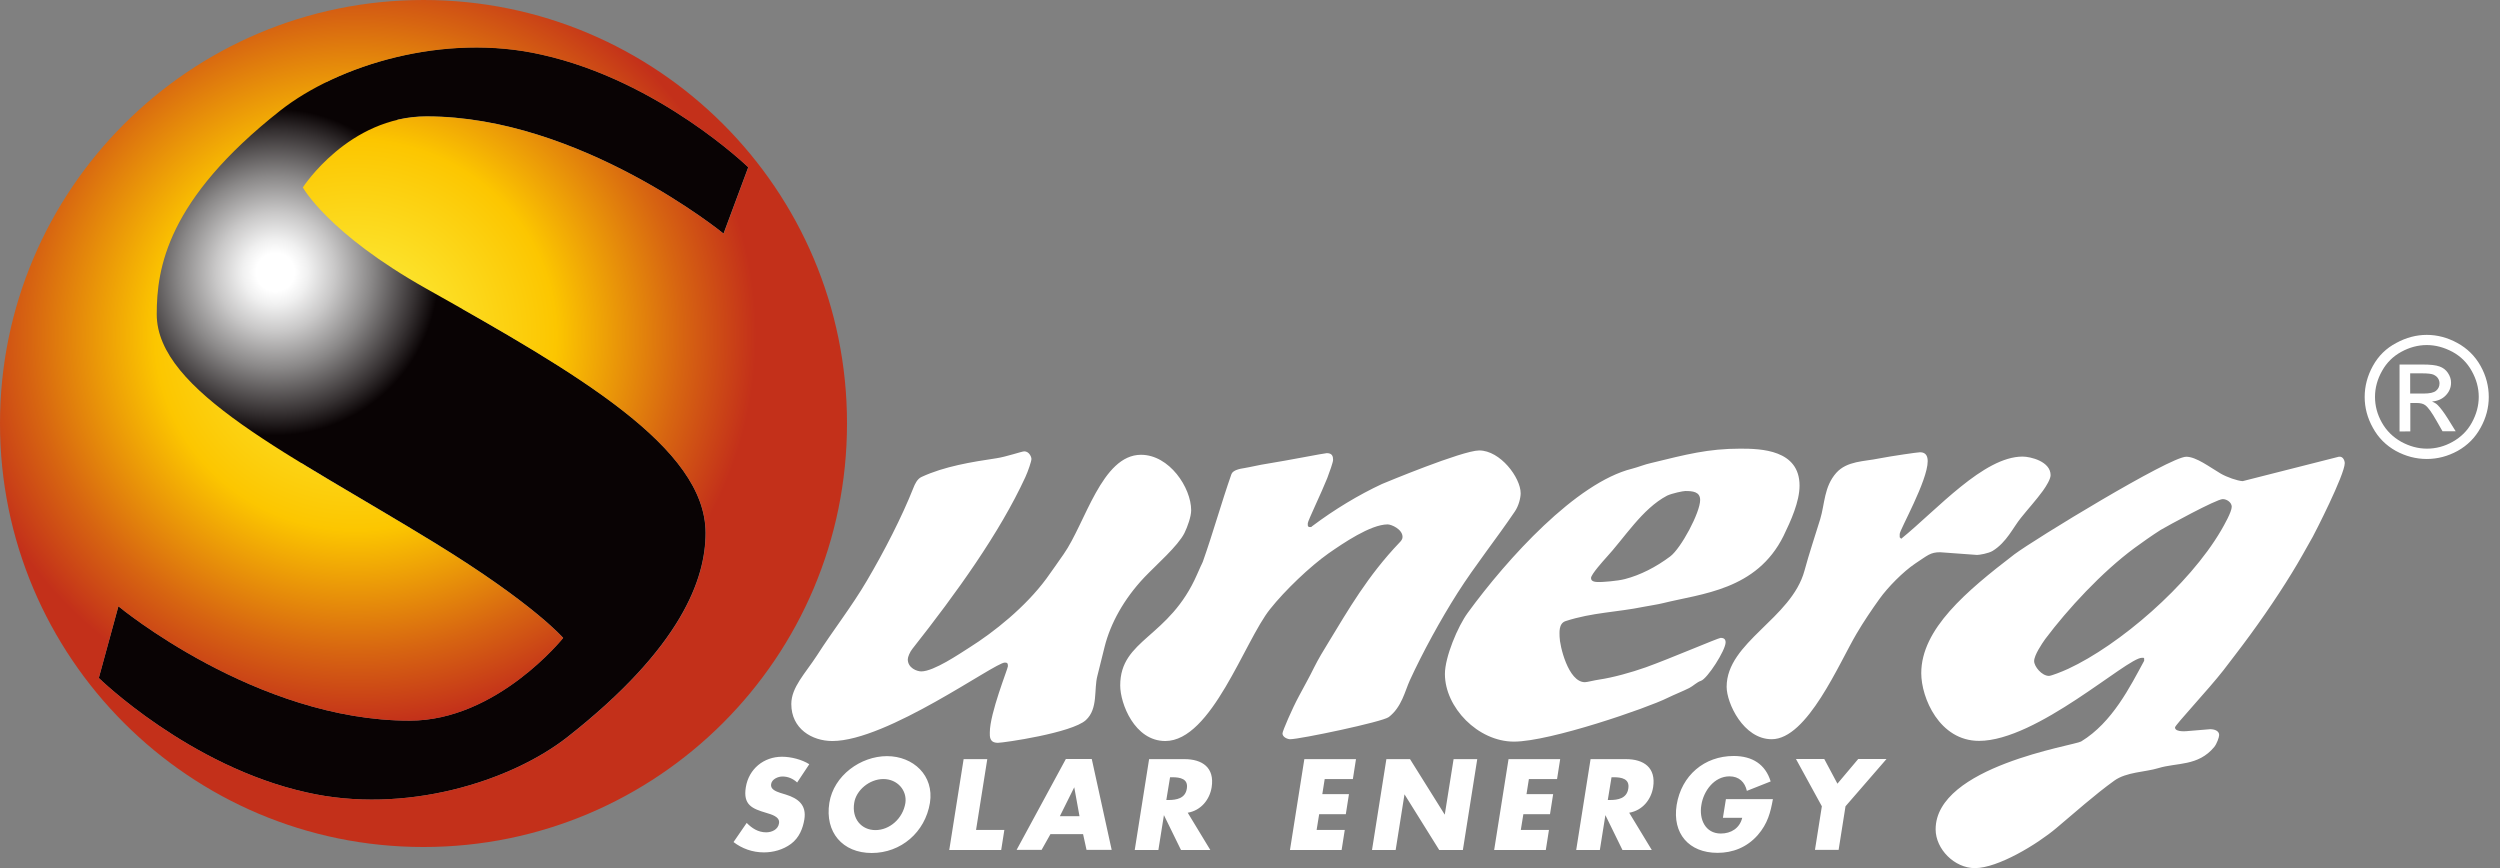
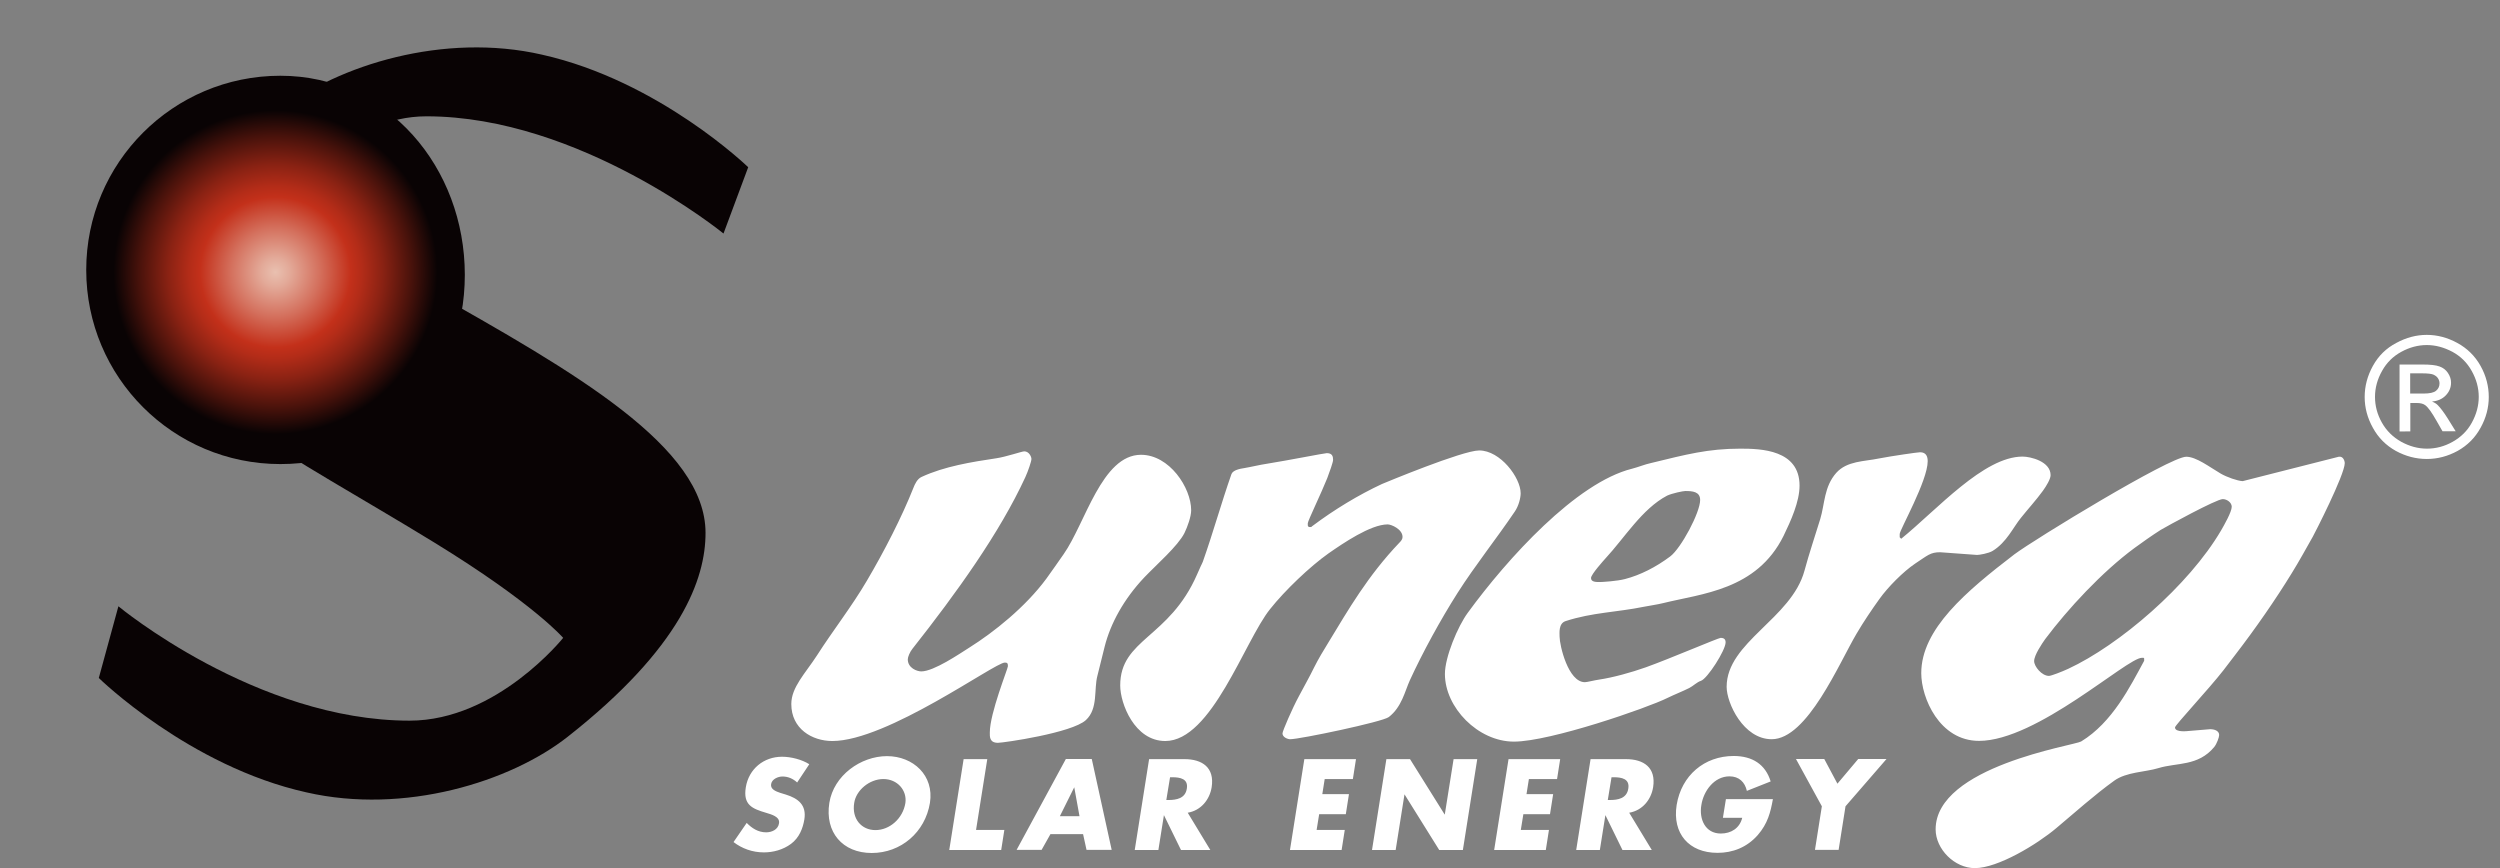
<svg xmlns="http://www.w3.org/2000/svg" xmlns:xlink="http://www.w3.org/1999/xlink" width="167" height="58" version="1.1" id="Livello_1" x="0px" y="0px" viewBox="0 0 167 58" style="enable-background:new 0 0 167 58;" xml:space="preserve">
  <rect x="0" y="0" width="167" height="58" fill="#808080" stroke="none" />
  <style type="text/css">
	.st0{fill-rule:evenodd;clip-rule:evenodd;fill:#090304;}
	
		.st1{clip-path:url(#SVGID_00000124871708969811799090000014940391438352044694_);fill:url(#SVGID_00000004526326324483349300000003598158814132557498_);}
	.st2{clip-path:url(#SVGID_00000175318899516621039820000013302662995049457570_);}
	
		.st3{clip-path:url(#SVGID_00000011021370168177612930000013874281689906720136_);fill:url(#SVGID_00000165956158270863344120000013323579685103659701_);}
	
		.st4{clip-path:url(#SVGID_00000000913172538527226020000007784683195782688171_);fill:url(#SVGID_00000054263544265081562720000009629204748977868683_);}
	.st5{fill-rule:evenodd;clip-rule:evenodd;fill:#FFFFFF;}
</style>
  <path class="st0" d="M49.98,11.17l-1.65,4.43c0,0-9.59-7.83-19.84-7.83c-5.22,0-8.27,4.74-8.27,4.74s1.66,3.06,8.26,6.77  c10.06,5.65,18.65,10.6,18.65,16.32c0,3.06-1.61,7.64-9.2,13.61C34.1,52.23,27,54.43,20.47,52.93C12.63,51.19,6.6,45.29,6.6,45.29  l1.31-4.79c0,0,9.2,7.64,19.45,7.64c5.84,0,10.26-5.53,10.26-5.53s-1.96-2.29-8.61-6.37c-9.56-5.87-18.54-10.11-18.54-15.26  c0-3.06,0.68-7.64,8.26-13.61c3.84-3.02,10.94-5.22,17.47-3.72C44.03,5.4,49.98,11.17,49.98,11.17" />
  <g>
    <defs>
      <path id="SVGID_1_" d="M5.76,18.03C5.76,25.2,11.56,31,18.73,31c7.16,0,12.32-5.48,12.32-12.64s-5.15-13.3-12.32-13.3    C11.56,5.06,5.76,10.87,5.76,18.03" />
    </defs>
    <clipPath id="SVGID_00000028321068406049746300000016366360107881581465_">
      <use xlink:href="#SVGID_1_" style="overflow:visible;" />
    </clipPath>
    <radialGradient id="SVGID_00000136384126697530162960000018407846811735149480_" cx="-175.737" cy="354.718" r="0.326" gradientTransform="matrix(39.253 0 0 -39.253 6916.653 13941.829)" gradientUnits="userSpaceOnUse">
      <stop offset="0" style="stop-color:#E9C0B0" />
      <stop offset="0" style="stop-color:#E9C0B0" />
      <stop offset="0.075" style="stop-color:#E3AA99" />
      <stop offset="0.233" style="stop-color:#D4705D" />
      <stop offset="0.395" style="stop-color:#C3301A" />
      <stop offset="0.452" style="stop-color:#B32C18" />
      <stop offset="0.563" style="stop-color:#8A2213" />
      <stop offset="0.715" style="stop-color:#48120B" />
      <stop offset="0.849" style="stop-color:#090304" />
      <stop offset="1" style="stop-color:#090304" />
    </radialGradient>
    <rect x="5.76" y="5.06" style="clip-path:url(#SVGID_00000028321068406049746300000016366360107881581465_);fill:url(#SVGID_00000136384126697530162960000018407846811735149480_);" width="25.29" height="25.94" />
  </g>
  <g>
    <g>
      <defs>
-         <rect id="SVGID_00000085214064972245372450000010290960565501668996_" x="5.76" y="5.06" width="25.29" height="25.94" />
-       </defs>
+         </defs>
      <clipPath id="SVGID_00000157303252988105004630000011847809155754998192_">
        <use xlink:href="#SVGID_00000085214064972245372450000010290960565501668996_" style="overflow:visible;" />
      </clipPath>
      <g style="clip-path:url(#SVGID_00000157303252988105004630000011847809155754998192_);">
        <defs>
          <path id="SVGID_00000060011969263012836390000000416112615083800709_" d="M31.04,18.36c0,7.16-5.15,12.64-12.32,12.64      C11.56,31,5.76,25.2,5.76,18.03c0-7.16,5.81-12.97,12.97-12.97C25.89,5.06,31.04,11.2,31.04,18.36" />
        </defs>
        <clipPath id="SVGID_00000092454384190745870010000004486836349265682055_">
          <use xlink:href="#SVGID_00000060011969263012836390000000416112615083800709_" style="overflow:visible;" />
        </clipPath>
        <radialGradient id="SVGID_00000101806401272812714240000017824589102851989170_" cx="-175.737" cy="354.718" r="0.326" gradientTransform="matrix(39.253 0 0 -39.253 6916.653 13941.829)" gradientUnits="userSpaceOnUse">
          <stop offset="0" style="stop-color:#FFFFFF" />
          <stop offset="0.1" style="stop-color:#FFFFFF" />
          <stop offset="0.172" style="stop-color:#F0F0F0" />
          <stop offset="0.312" style="stop-color:#C9C8C8" />
          <stop offset="0.505" style="stop-color:#8A8888" />
          <stop offset="0.742" style="stop-color:#353031" />
          <stop offset="0.856" style="stop-color:#090304" />
          <stop offset="1" style="stop-color:#090304" />
        </radialGradient>
        <rect x="5.76" y="5.06" style="clip-path:url(#SVGID_00000092454384190745870010000004486836349265682055_);fill:url(#SVGID_00000101806401272812714240000017824589102851989170_);" width="25.28" height="25.94" />
      </g>
    </g>
  </g>
  <g>
    <defs>
-       <path id="SVGID_00000061469165436213922040000000290223236118050444_" d="M37.62,42.62c0,0-1.96-2.29-8.61-6.37    c-9.56-5.87-18.54-10.11-18.54-15.26c0-3.06,0.68-7.64,8.26-13.61c3.84-3.02,10.93-5.22,17.47-3.72    c7.83,1.74,13.79,7.52,13.79,7.52l-1.65,4.43c0,0-9.59-7.83-19.84-7.83c-5.22,0-8.27,4.74-8.27,4.74s1.66,3.06,8.26,6.77    c10.06,5.65,18.65,10.6,18.65,16.32c0,3.06-1.61,7.64-9.2,13.61C34.1,52.23,27,54.43,20.47,52.93C12.63,51.19,6.6,45.29,6.6,45.29    l1.31-4.79c0,0,9.2,7.64,19.45,7.64C33.2,48.15,37.62,42.62,37.62,42.62 M0,28.29c0,15.63,12.67,28.29,28.29,28.29    c15.63,0,28.29-12.67,28.29-28.29C56.59,12.67,43.92,0,28.29,0C12.67,0,0,12.67,0,28.29" />
-     </defs>
+       </defs>
    <clipPath id="SVGID_00000097466364680014615790000014058375864350542477_">
      <use xlink:href="#SVGID_00000061469165436213922040000000290223236118050444_" style="overflow:visible;" />
    </clipPath>
    <radialGradient id="SVGID_00000155116747778553476610000002558308243511255740_" cx="-177.378" cy="355.252" r="0.326" gradientTransform="matrix(119.368 0 0 -115.759 21197.072 41145.859)" gradientUnits="userSpaceOnUse">
      <stop offset="0" style="stop-color:#FCEA36" />
      <stop offset="0.07" style="stop-color:#FCEA36" />
      <stop offset="0.347" style="stop-color:#FCC600" />
      <stop offset="0.564" style="stop-color:#D76511" />
      <stop offset="0.694" style="stop-color:#C3301A" />
      <stop offset="1" style="stop-color:#C3301A" />
    </radialGradient>
-     <rect x="0" style="clip-path:url(#SVGID_00000097466364680014615790000014058375864350542477_);fill:url(#SVGID_00000155116747778553476610000002558308243511255740_);" width="56.59" height="56.59" />
  </g>
  <path class="st5" d="M161.01,26.29h0.87c0.42,0,0.7-0.06,0.85-0.19c0.15-0.12,0.23-0.29,0.23-0.49c0-0.13-0.04-0.25-0.11-0.35  c-0.07-0.11-0.18-0.18-0.31-0.24c-0.13-0.05-0.37-0.08-0.72-0.08h-0.82V26.29z M160.29,28.81v-4.46h1.53c0.52,0,0.9,0.04,1.14,0.13  c0.23,0.08,0.42,0.22,0.56,0.43s0.21,0.42,0.21,0.65c0,0.33-0.12,0.61-0.35,0.85c-0.23,0.24-0.54,0.38-0.92,0.41  c0.16,0.07,0.28,0.14,0.38,0.24c0.18,0.18,0.4,0.47,0.66,0.88l0.54,0.87h-0.88l-0.4-0.7c-0.31-0.55-0.56-0.9-0.75-1.04  c-0.13-0.1-0.32-0.15-0.58-0.15h-0.42v1.9H160.29z M162.11,23.05c-0.58,0-1.15,0.15-1.7,0.45c-0.55,0.3-0.98,0.72-1.29,1.28  c-0.31,0.55-0.47,1.13-0.47,1.73c0,0.6,0.15,1.17,0.46,1.72c0.31,0.55,0.74,0.97,1.29,1.28c0.55,0.3,1.12,0.46,1.72,0.46  c0.6,0,1.17-0.15,1.72-0.46c0.55-0.31,0.98-0.73,1.28-1.28c0.3-0.55,0.46-1.12,0.46-1.72c0-0.6-0.16-1.18-0.47-1.73  c-0.31-0.56-0.74-0.98-1.29-1.28C163.25,23.2,162.69,23.05,162.11,23.05 M162.11,22.37c0.7,0,1.38,0.18,2.04,0.54  c0.66,0.36,1.18,0.87,1.55,1.53c0.37,0.66,0.55,1.36,0.55,2.08c0,0.71-0.18,1.4-0.55,2.06c-0.36,0.66-0.87,1.17-1.53,1.54  c-0.66,0.36-1.34,0.54-2.06,0.54s-1.41-0.18-2.07-0.54c-0.66-0.37-1.17-0.88-1.53-1.54c-0.37-0.66-0.55-1.35-0.55-2.06  c0-0.72,0.18-1.41,0.55-2.08c0.37-0.67,0.89-1.18,1.56-1.53C160.73,22.55,161.41,22.37,162.11,22.37 M121.7,53.86l-0.46,2.91h1.58  l0.46-2.91l2.74-3.16h-1.89l-1.39,1.65l-0.88-1.65h-1.89L121.7,53.86z M115.29,53.39l-0.2,1.24h1.29c-0.17,0.7-0.75,1.05-1.43,1.05  c-1.04,0-1.46-0.96-1.3-1.9c0.14-0.93,0.85-1.92,1.88-1.92c0.64,0,1.03,0.39,1.16,0.97l1.59-0.63c-0.35-1.14-1.22-1.7-2.47-1.7  c-1.96,0-3.49,1.3-3.81,3.27c-0.3,1.91,0.82,3.2,2.73,3.2c1.01,0,1.96-0.36,2.69-1.19c0.66-0.76,0.85-1.51,1.01-2.4H115.29z   M107.65,51.92h0.15c0.52,0,1.08,0.1,0.97,0.76c-0.1,0.66-0.7,0.76-1.22,0.76h-0.15L107.65,51.92z M108.83,54.29  c0.89-0.15,1.47-0.88,1.6-1.71c0.2-1.3-0.62-1.87-1.82-1.87h-2.36l-0.96,6.07h1.58l0.37-2.33l1.14,2.33h1.96L108.83,54.29z   M104.01,52.05l0.21-1.34h-3.45l-0.96,6.07h3.45l0.21-1.34h-1.88l0.17-1.05h1.78l0.21-1.34h-1.78l0.16-1.01H104.01z M91.65,56.78  h1.58l0.59-3.72l2.32,3.72h1.58l0.96-6.07H97.1l-0.59,3.71l-2.32-3.71h-1.58L91.65,56.78z M90.37,52.05l0.21-1.34h-3.45l-0.96,6.07  h3.45l0.21-1.34h-1.88l0.17-1.05h1.78l0.21-1.34h-1.78l0.16-1.01H90.37z M78.16,51.92h0.15c0.52,0,1.08,0.1,0.97,0.76  c-0.1,0.66-0.7,0.76-1.22,0.76h-0.15L78.16,51.92z M79.34,54.29c0.89-0.15,1.47-0.88,1.6-1.71c0.2-1.3-0.62-1.87-1.82-1.87h-2.36  l-0.96,6.07h1.58l0.37-2.33l1.14,2.33h1.96L79.34,54.29z M72.11,54.52H70.8l0.96-1.93L72.11,54.52z M72.35,55.72l0.23,1.05h1.68  l-1.33-6.07H71.2l-3.29,6.07h1.67l0.59-1.05H72.35z M65.95,50.71h-1.58l-0.96,6.07h3.47l0.21-1.34H65.2L65.95,50.71z M59.01,52.04  c0.94,0,1.59,0.76,1.47,1.6c-0.17,1.05-1.06,1.81-2,1.81c-0.94,0-1.59-0.76-1.42-1.81C57.18,52.8,58.07,52.04,59.01,52.04   M59.25,50.51c-1.75,0-3.56,1.29-3.85,3.12c-0.31,1.96,0.88,3.35,2.83,3.35c1.95,0,3.57-1.38,3.89-3.35  C62.41,51.8,61,50.51,59.25,50.51 M54.06,51.05c-0.49-0.31-1.21-0.5-1.82-0.5c-1.22,0-2.22,0.81-2.42,2.04  c-0.19,1.18,0.42,1.43,1.37,1.71c0.32,0.1,0.92,0.25,0.85,0.69c-0.06,0.43-0.49,0.61-0.86,0.61c-0.54,0-0.96-0.28-1.3-0.63L49,56.25  c0.56,0.43,1.26,0.69,2.03,0.69c0.61,0,1.27-0.17,1.81-0.57c0.55-0.41,0.79-1.03,0.89-1.63c0.16-0.98-0.43-1.41-1.23-1.66  l-0.39-0.12c-0.26-0.09-0.66-0.23-0.6-0.58c0.05-0.34,0.47-0.51,0.76-0.51c0.39,0,0.72,0.16,0.98,0.4L54.06,51.05z M116.26,29.97  c1.37,0,3.95,0.07,3.95,2.47c0,1.07-0.58,2.35-1.07,3.36c-1.8,3.63-5.48,3.85-8.05,4.49c-0.41,0.1-0.86,0.16-1.27,0.24  c-1.81,0.37-3.46,0.38-5.24,0.96c-0.48,0.16-0.4,0.79-0.4,1.04c0,0.57,0.57,3.04,1.69,3.04c0.15,0,0.64-0.13,0.93-0.17  c0.95-0.14,2.17-0.48,3.13-0.82c1.62-0.58,4.86-1.97,5.01-1.97c0.24,0,0.33,0.11,0.33,0.3c0,0.53-1.22,2.43-1.65,2.57  c-0.26,0.08-0.52,0.35-0.78,0.48c-0.46,0.23-0.98,0.43-1.45,0.66c-1.34,0.67-7.84,2.92-10.26,2.92c-2.4,0-4.61-2.28-4.61-4.52  c0-1.13,0.86-3.18,1.53-4.09c2.65-3.63,7.24-8.69,10.97-9.62c0.43-0.11,0.85-0.29,1.27-0.38C112.63,30.36,114.09,29.97,116.26,29.97   M98.81,30.09c1.41,0,2.77,1.82,2.77,2.86c0,0.31-0.13,0.84-0.39,1.22c-1.23,1.82-2.64,3.58-3.82,5.43  c-1.15,1.81-2.34,3.99-3.19,5.84c-0.33,0.72-0.54,1.79-1.41,2.46c-0.41,0.32-5.93,1.48-6.59,1.48c-0.16,0-0.51-0.13-0.51-0.39  c0-0.15,0.65-1.66,1.1-2.49c0.32-0.61,0.7-1.27,1.02-1.93c0.27-0.54,0.64-1.16,0.97-1.69c1.29-2.12,2.6-4.41,4.73-6.64  c0.1-0.1,0.2-0.22,0.2-0.37c0-0.52-0.75-0.84-0.99-0.84c-1.15,0-3.01,1.28-3.96,1.94c-1.23,0.87-2.9,2.46-3.9,3.72  c-1.7,2.12-3.9,8.81-7,8.81c-2.05,0-3.01-2.5-3.01-3.71c0-3.12,3.28-3.15,5.14-7.43c0.08-0.18,0.16-0.37,0.24-0.54  c0.03-0.07,0.1-0.19,0.14-0.3c0.68-1.92,1.24-3.94,1.91-5.85c0.1-0.27,0.58-0.36,0.85-0.4c0.48-0.08,1.03-0.22,1.57-0.3  c1.32-0.21,3.8-0.7,3.95-0.7c0.36,0,0.42,0.21,0.42,0.45c0,0.15-0.23,0.8-0.39,1.22c-0.38,0.96-1.3,2.86-1.3,3.01v0.16  c0.05,0.05,0,0.1,0.15,0.1s0.11-0.06,0.17-0.08c1.45-1.09,3.09-2.08,4.64-2.8C92.46,32.27,97.69,30.09,98.81,30.09 M68.42,30.15  c0.32,0,0.48,0.36,0.48,0.51c0,0.15-0.22,0.81-0.41,1.22c-1.72,3.73-4.59,7.72-7.54,11.46c-0.17,0.21-0.31,0.55-0.31,0.7  c0,0.59,0.62,0.81,0.9,0.81c0.84,0,2.56-1.18,3.21-1.59c1.64-1.03,3.75-2.71,5.15-4.61c0.39-0.53,0.78-1.11,1.15-1.63  c1.45-2.06,2.55-6.64,5.17-6.64c1.89,0,3.35,2.19,3.35,3.71c0,0.41-0.24,1.09-0.45,1.52c-0.44,0.87-1.87,2.11-2.68,2.96  c-1.37,1.45-2.26,3.08-2.65,4.63c-0.15,0.6-0.31,1.27-0.48,1.93c-0.25,0.92,0.06,2.2-0.77,2.97c-0.93,0.86-5.51,1.52-5.88,1.52  c-0.58,0-0.54-0.44-0.54-0.69c0-1.29,1.21-4.27,1.21-4.43c0-0.2-0.05-0.24-0.21-0.24c-0.67,0-7.86,5.24-11.52,5.24  c-1.36,0-2.74-0.82-2.74-2.47c0-1.12,0.93-2.04,1.71-3.24c1.06-1.66,2.34-3.29,3.34-5c1.15-1.95,2.33-4.24,3.11-6.21  c0.09-0.23,0.25-0.59,0.54-0.72c1.53-0.71,3.35-1,5.01-1.25C67.19,30.52,68.27,30.15,68.42,30.15 M128.26,30.21  c0.43,0,0.51,0.32,0.51,0.6c0,1.3-1.87,4.59-1.87,4.86v0.22l0.1,0.1c2.41-1.96,5.51-5.49,8.11-5.49c0.52,0,1.87,0.32,1.87,1.24  c0,0.26-0.28,0.72-0.51,1.04c-0.44,0.61-1,1.22-1.47,1.81c-0.53,0.65-0.95,1.63-1.89,2.21c-0.28,0.17-0.89,0.27-1.04,0.27  l-2.47-0.18c-0.66,0-0.83,0.21-1.67,0.76c-0.8,0.54-1.82,1.57-2.39,2.37c-0.51,0.71-1.05,1.51-1.51,2.29  c-1.18,1.99-3.3,7.07-5.68,7.07c-1.89,0-3.01-2.41-3.01-3.5c0-2.99,4.33-4.55,5.2-7.76c0.31-1.15,0.7-2.3,1.05-3.44  c0.31-1.02,0.25-2.16,1.07-3.09c0.72-0.81,1.89-0.76,2.83-0.96C126.37,30.46,128.11,30.21,128.26,30.21 M146.04,30.51  c0.67,0,1.56,0.69,2.31,1.13c0.4,0.23,1.1,0.48,1.46,0.5l6.42-1.63c0.33-0.05,0.4,0.34,0.4,0.42c0,0.78-2.03,4.74-2.14,4.93  c-0.44,0.78-0.92,1.65-1.39,2.41c-1.07,1.75-2.45,3.74-3.8,5.49c-0.23,0.29-0.51,0.68-0.78,1.02c-0.99,1.27-3.23,3.66-3.23,3.81  c0,0.36,0.88,0.24,0.9,0.24c0.15,0,1.3-0.12,1.45-0.12c0.29,0,0.6,0.11,0.6,0.39c0,0.15-0.16,0.59-0.33,0.8  c-1.08,1.3-2.49,1.03-3.73,1.41c-0.88,0.27-2.13,0.25-2.95,0.84c-1.33,0.96-2.62,2.12-3.86,3.16c-1.29,1.09-3.91,2.68-5.45,2.68  c-1.36,0-2.62-1.27-2.62-2.59c0-4.21,9.28-5.6,9.72-5.87c2.09-1.27,3.28-3.68,4.21-5.39v-0.16c-0.05-0.05,0-0.04-0.15-0.04  c-1,0-7.02,5.55-10.88,5.55c-2.65,0-3.86-2.88-3.86-4.52c0-2.95,3-5.47,6.22-7.94C135.88,36.04,144.94,30.51,146.04,30.51   M112.58,32.8c0.48,0,0.99,0.04,0.99,0.6c0,0.84-1.28,3.23-2,3.77c-0.96,0.72-2.01,1.25-3.02,1.51c-0.52,0.14-1.52,0.2-1.67,0.2  c-0.28,0-0.6,0-0.6-0.27c0-0.24,0.87-1.2,0.95-1.29c1.3-1.4,2.46-3.33,4.13-4.21C111.7,32.95,112.43,32.8,112.58,32.8 M148.48,33.34  c0.28,0,0.6,0.23,0.6,0.51c0,0.35-0.52,1.25-0.71,1.58c-2.16,3.69-6.81,7.67-10.22,9.25c-0.41,0.19-1.13,0.47-1.28,0.47  c-0.48,0-0.99-0.63-0.99-0.99c0-0.39,0.52-1.16,0.74-1.47c1.51-2.01,3.78-4.47,5.96-6.08c0.52-0.38,1.14-0.82,1.75-1.21  C144.73,35.16,148.06,33.34,148.48,33.34" />
</svg>